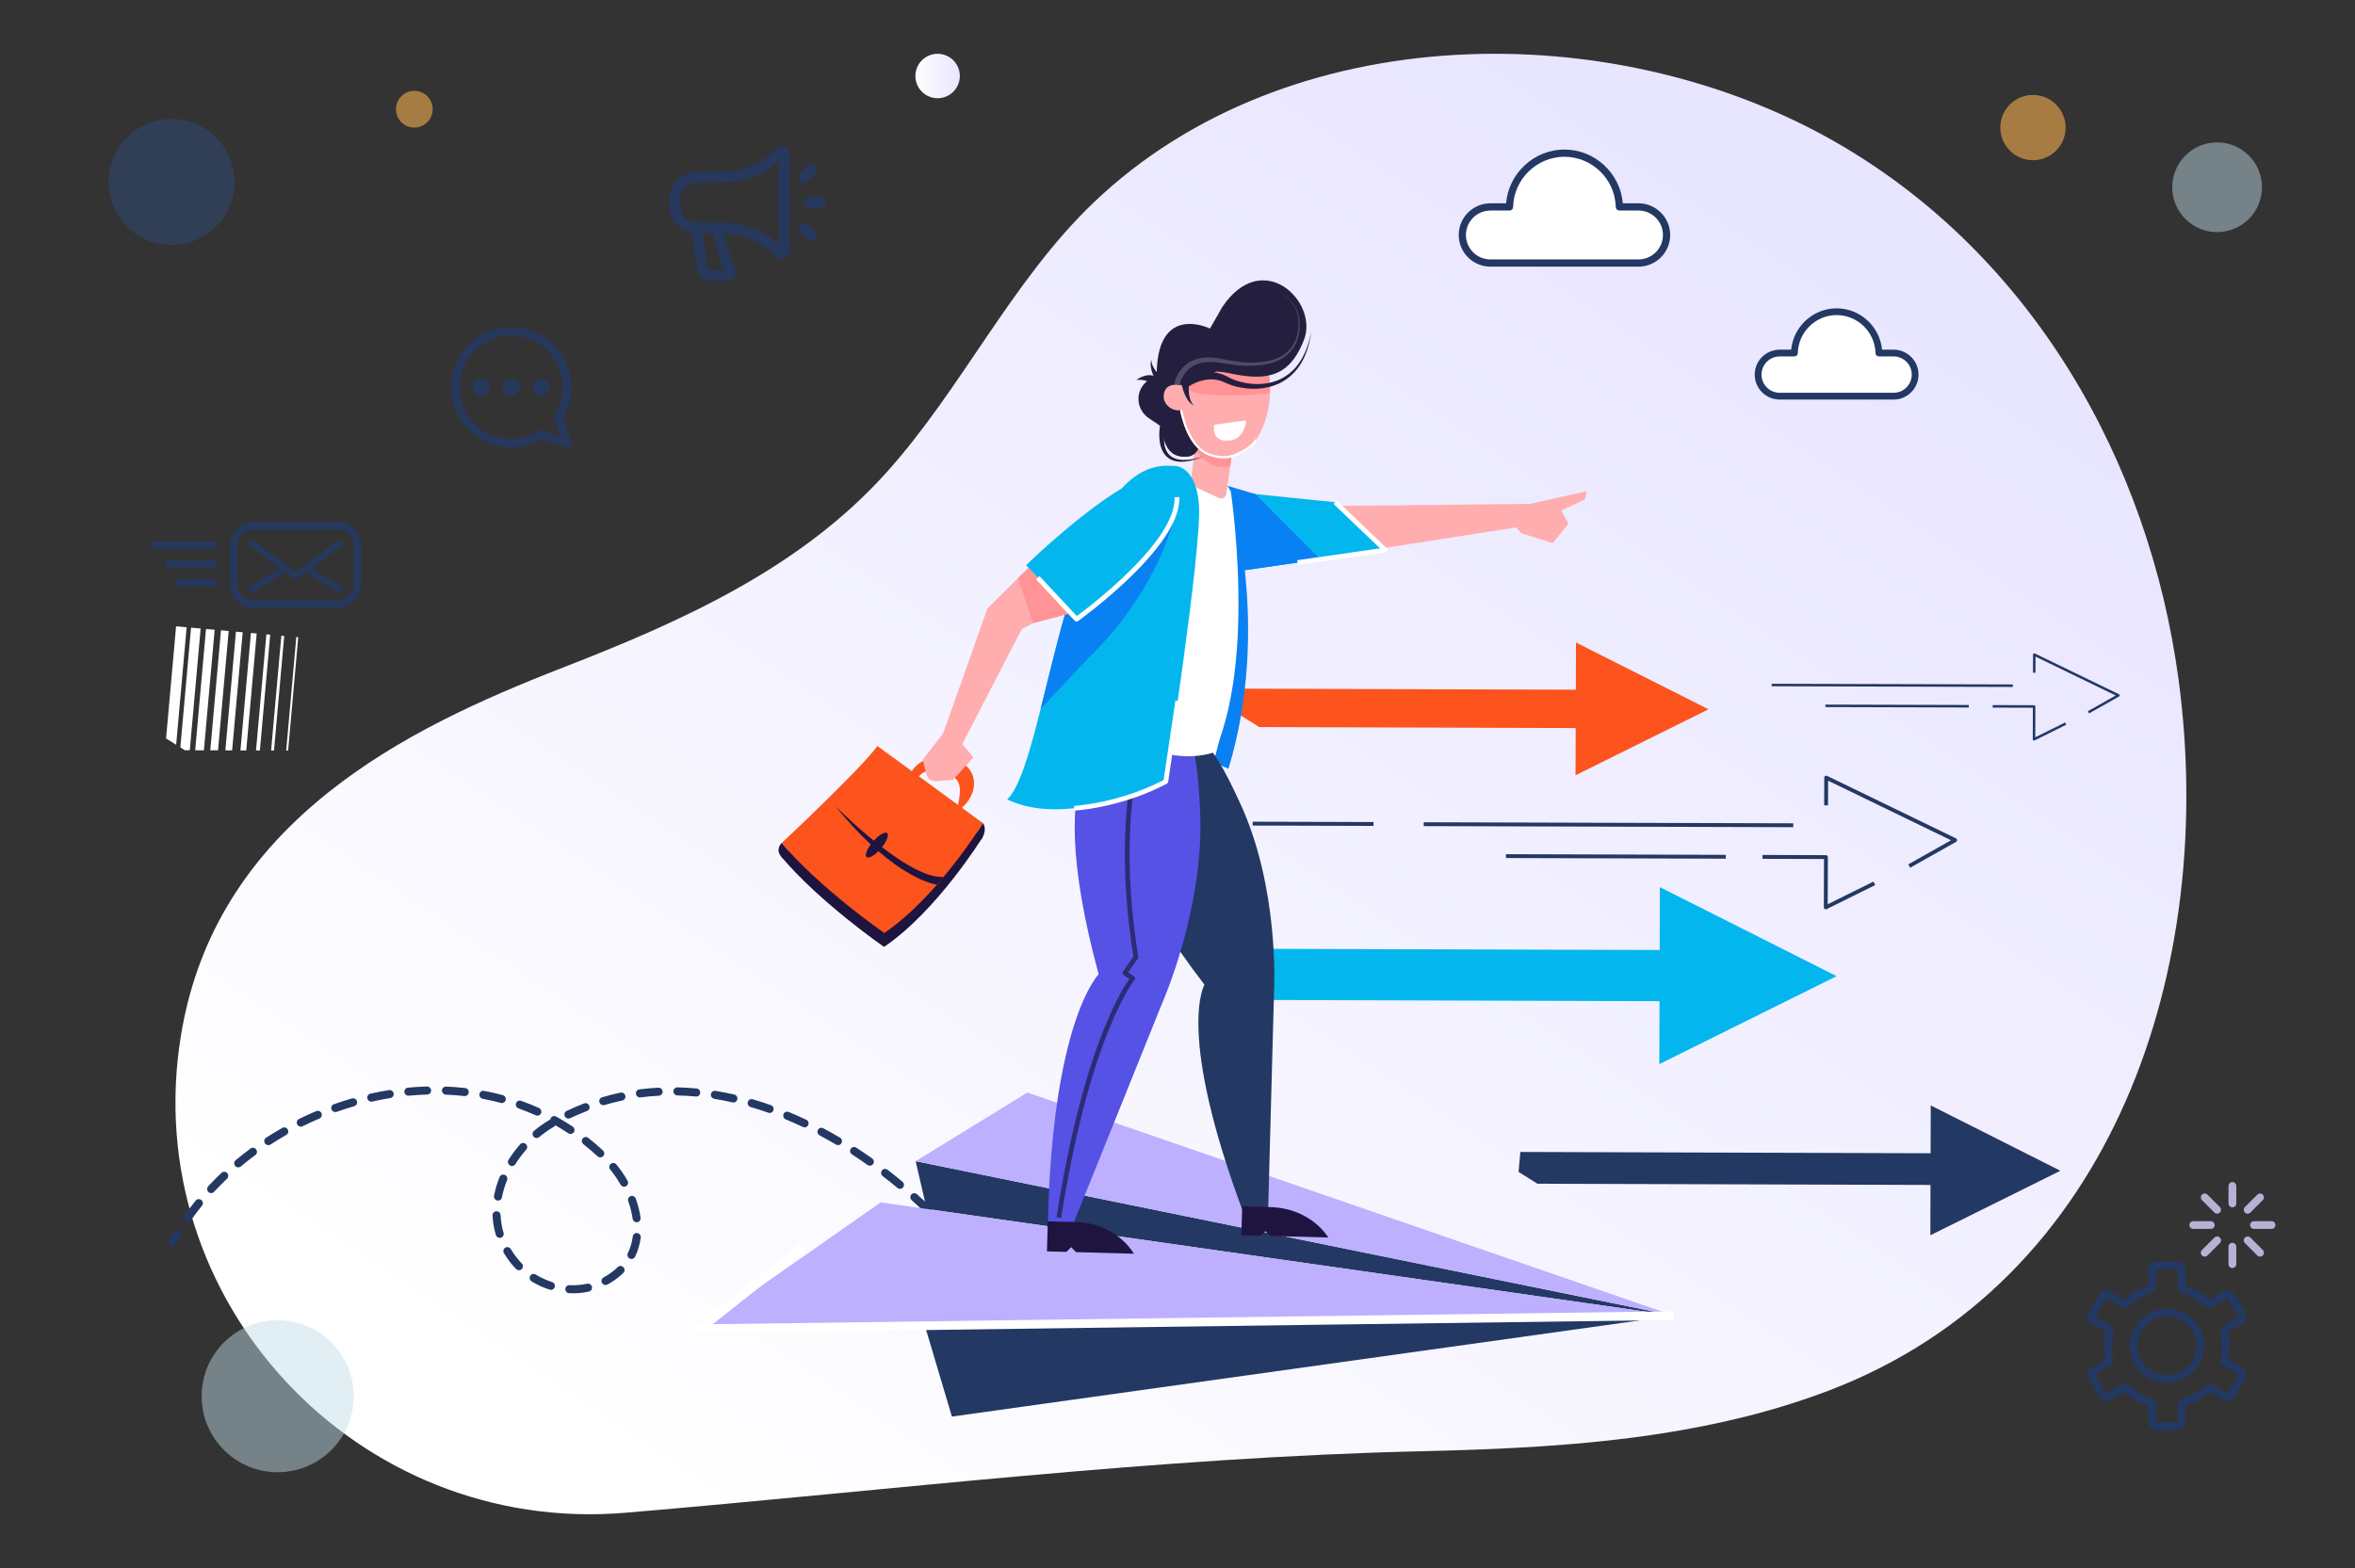
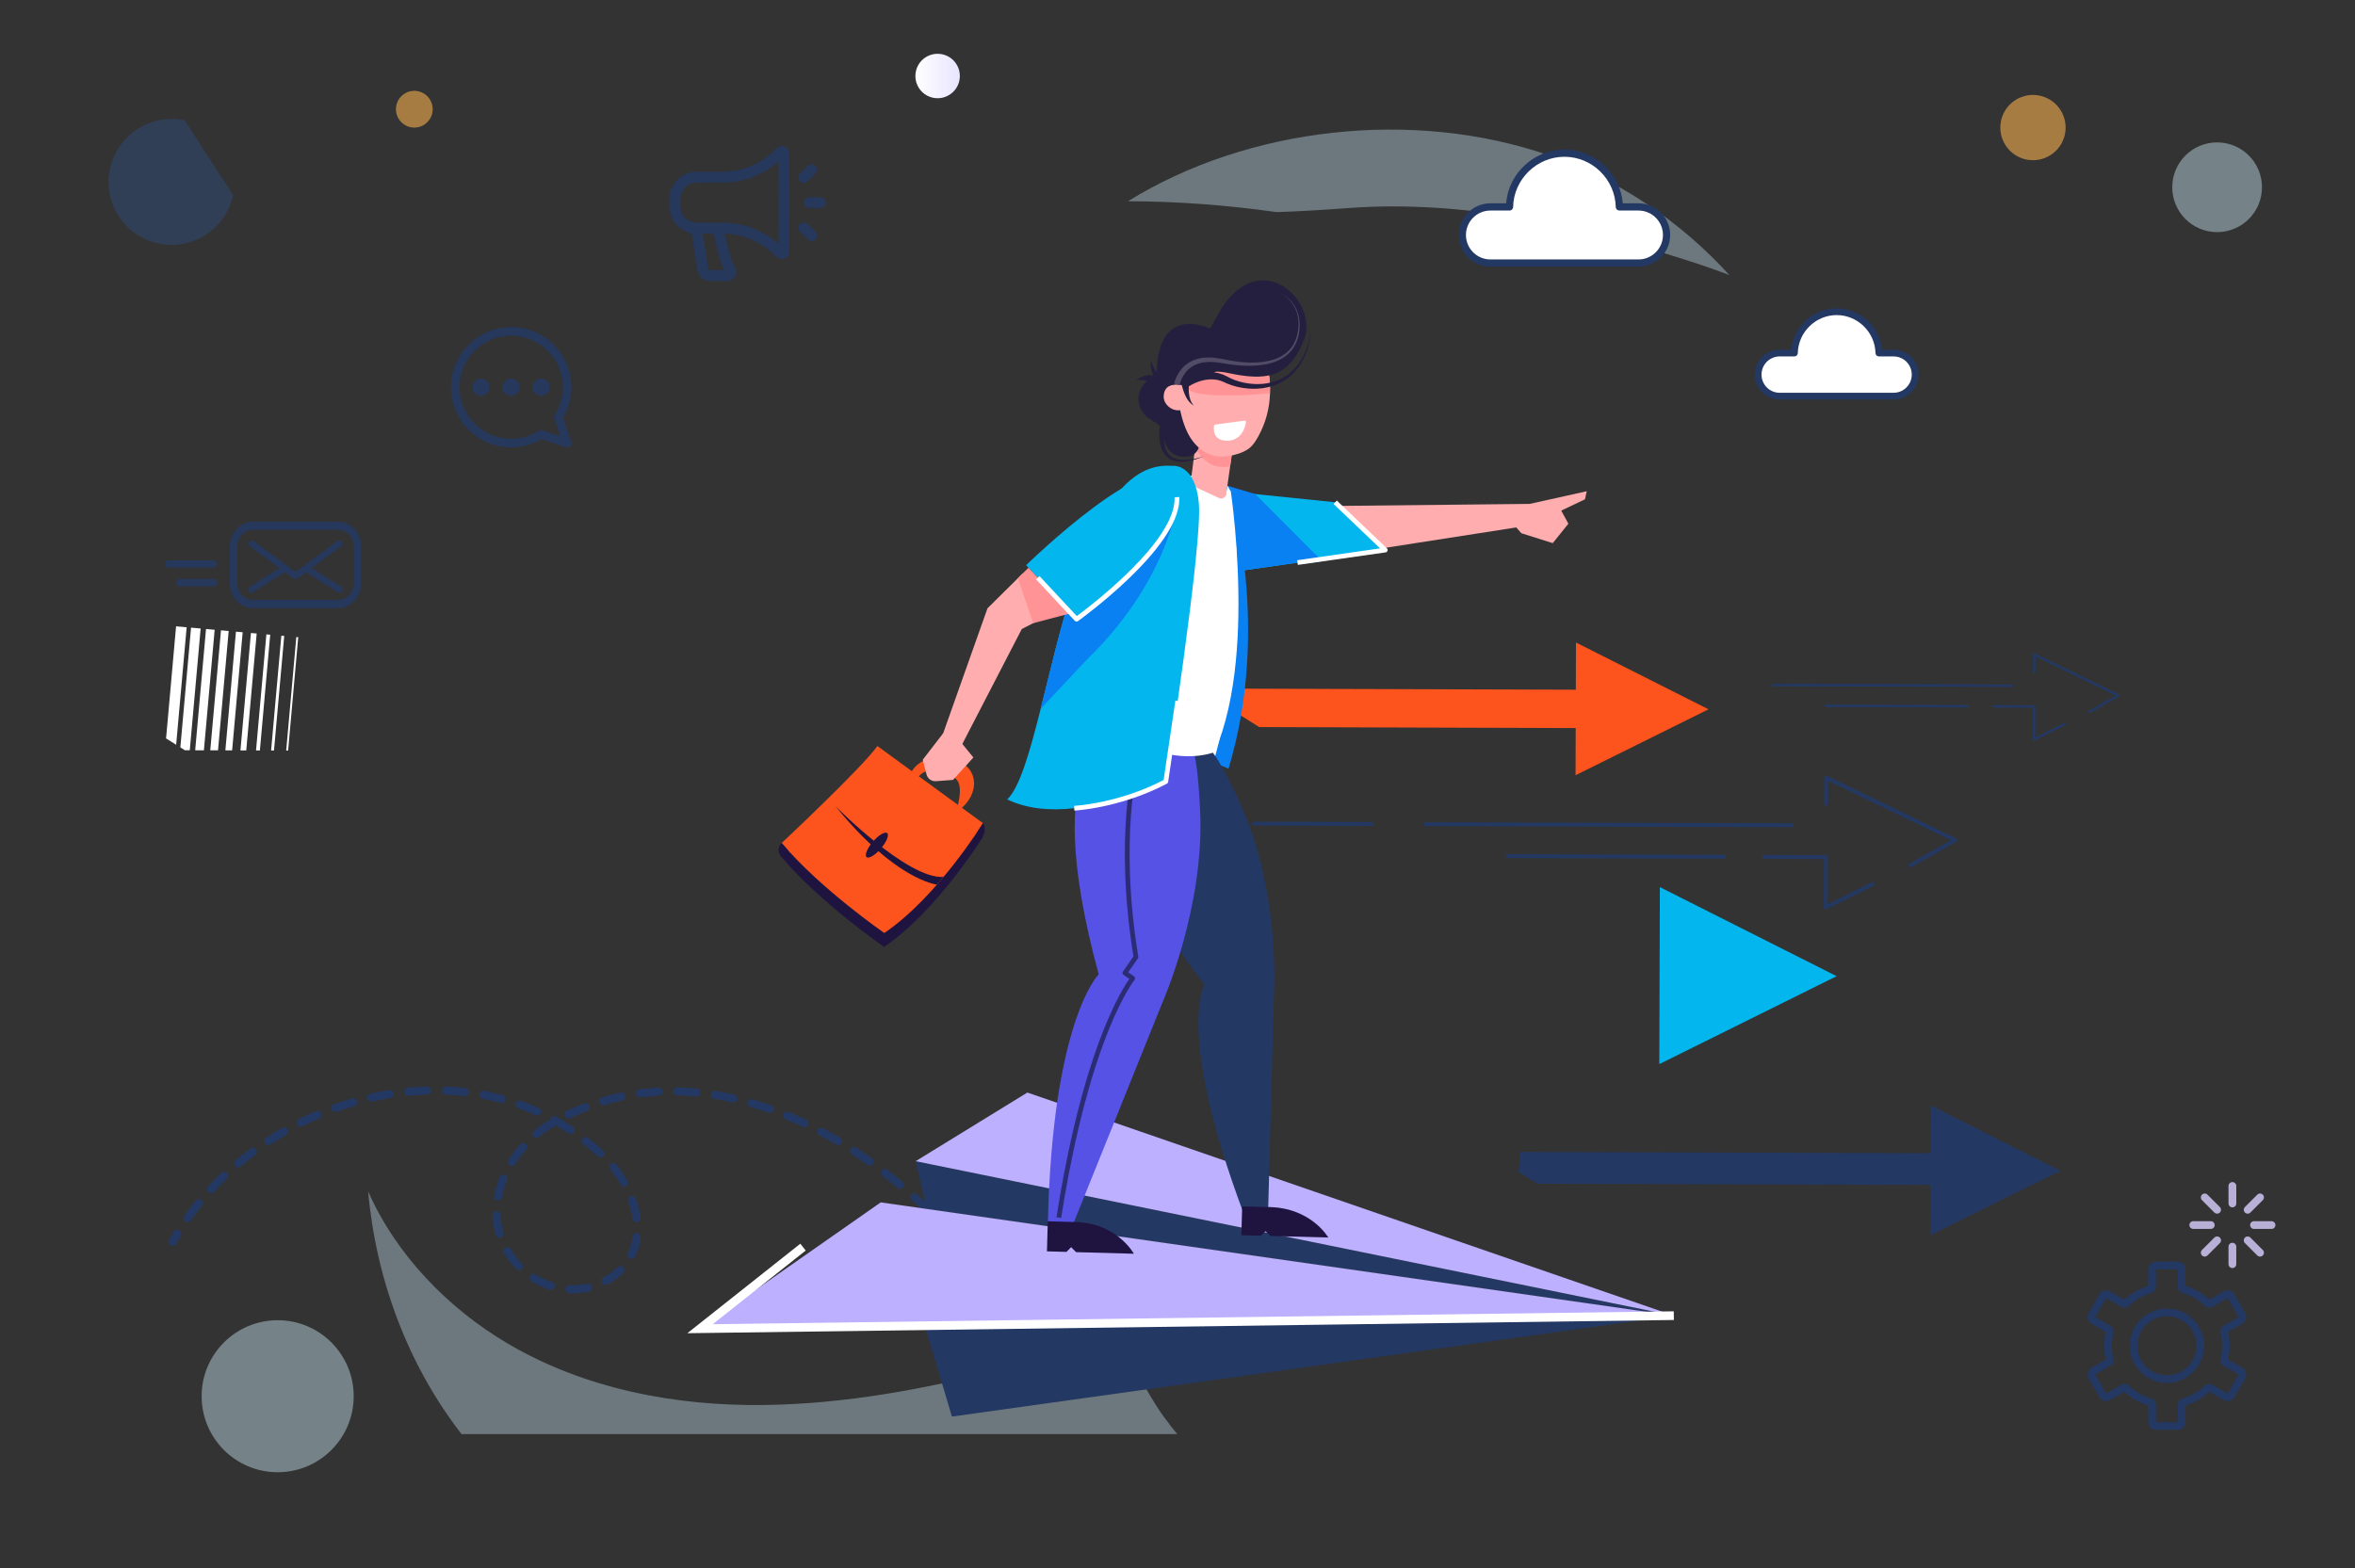
<svg xmlns="http://www.w3.org/2000/svg" id="Layer_1" x="0px" y="0px" viewBox="0 0 1536 1023" style="enable-background:new 0 0 1536 1023;" xml:space="preserve">
  <rect x="0" y="0" width="1536" height="1023" fill="#333333" stroke="none" />
  <style type="text/css">	.st0{fill:#FFFFFF;}	.st1{opacity:0.41;fill:#BFDDE8;}	.st2{fill:url(#SVGID_1_);}	.st3{fill:#233863;}	.st4{fill:#BDB0FF;}	.st5{fill:#03B7EE;}	.st6{fill:#FD531C;}	.st7{fill:#FFADAE;}	.st8{fill:#1F1440;}	.st9{fill:#0981F3;}	.st10{fill:#5652E5;}	.st11{fill:#FF9395;}	.st12{fill:#2C2C75;}	.st13{fill:#241F3F;}	.st14{fill:#514B66;}	.st15{fill:#2063E5;}	.st16{fill-rule:evenodd;clip-rule:evenodd;fill:none;stroke:#233863;stroke-width:5;stroke-linecap:round;stroke-miterlimit:10;}	.st17{fill-rule:evenodd;clip-rule:evenodd;fill:#B8B0D6;}	.st18{opacity:0.58;fill:#FBB250;}	.st19{fill:url(#SVGID_00000080197672900325661390000016448793506130996405_);}	.st20{opacity:0.47;fill:#BFDCE7;}	.st21{opacity:0.58;fill:#2F4770;}	.st22{opacity:0.85;}</style>
  <g>
    <polygon class="st0" points="114.9,485.89 108.31,481.75 109.48,468.76 114.84,408.61 121.74,409.23 116.42,468.78  " />
    <polygon class="st0" points="123.78,489.48 120.58,489.47 117.63,487.61 119.31,468.79 124.61,409.48 130.87,410.04 125.63,468.81    " />
    <polygon class="st0" points="132.99,489.51 127.31,489.49 129.15,468.82 134.37,410.36 140.01,410.86 134.84,468.84  " />
    <polygon class="st0" points="142.2,489.53 137.15,489.52 138.99,468.85 144.13,411.22 149.15,411.67 144.05,468.86  " />
    <polygon class="st0" points="151.4,489.56 146.99,489.55 148.83,468.88 153.89,412.1 158.28,412.48 153.25,468.89  " />
    <polygon class="st0" points="160.61,489.59 156.83,489.58 158.67,468.91 163.66,412.97 167.42,413.3 162.46,468.92  " />
    <polygon class="st0" points="169.5,489.62 166.98,489.61 168.82,468.94 173.74,413.86 176.24,414.09 171.35,468.95  " />
    <polygon class="st0" points="178.71,489.65 176.82,489.64 178.66,468.97 183.5,414.74 185.38,414.9 180.55,468.98  " />
    <polygon class="st0" points="187.92,489.68 186.66,489.67 188.5,469 193.26,415.61 194.52,415.72 189.76,469.01  " />
  </g>
  <g>
    <path class="st1" d="M759.02,924.24c-10.91-15.08-19.45-34.31-31.03-49.71c-24.79,5.04-49.28,12.4-74.04,18.74  c-50.68,12.98-102.88,22.64-155.18,23.36c-58.11,0.8-117.36-10.4-167.9-40.26c-38.54-22.77-72.43-57.55-90.76-99.09  C245.22,834.58,266,890.44,301,935.59h466.82C764.77,931.91,761.83,928.13,759.02,924.24z" />
    <path class="st1" d="M832.63,138.38c14.12-0.48,29.3-1.33,45.86-2.58c77.3-5.85,153.86,11.76,228.11,36.08  c7.16,2.35,14.29,4.87,21.36,7.57c-31.97-35.17-72.74-62.53-117.6-78.07c-88.79-30.77-196.46-18.53-274.67,29.91  C767.82,131.36,800.16,133.79,832.63,138.38z" />
    <linearGradient id="SVGID_1_" gradientUnits="userSpaceOnUse" x1="-3491.982" y1="1007.162" x2="-4179.626" y2="149.204" gradientTransform="matrix(-0.996 0.088 0.088 0.996 -3047.653 335.784)">
      <stop offset="0" style="stop-color:#FFFFFF" />
      <stop offset="1" style="stop-color:#E8E5FF" />
    </linearGradient>
-     <path class="st2" d="M1083.24,935.28c-51.11,7.93-103.43,10.29-155.21,11.49c-174.68,4.05-346.14,25.47-520.17,40.16  c-174.7,14.75-318.13-138.29-289.85-311.32c9.46-57.9,37.71-112.1,96.19-158.7c45.48-36.24,99.25-60.5,153.45-81.58  c76.83-29.88,154.2-64.46,210.39-126.93c49.5-55.03,81.88-125.33,135.5-176.48C839.94,11.36,1052.48,9.17,1198.28,93.31  c126.77,73.16,203.36,207,222.61,349.79c25.14,186.39-40.89,392.77-228.01,464.08C1157.45,920.69,1120.67,929.47,1083.24,935.28z" />
    <g>
      <g>
        <path class="st3" d="M110.62,811.85c-0.7-0.82-0.86-2.01-0.32-2.99c1-1.8,2.03-3.58,3.1-5.34c0.74-1.23,2.35-1.61,3.59-0.84    c1.24,0.76,1.64,2.38,0.9,3.61c-1.03,1.71-2.03,3.43-3,5.18c-0.7,1.26-2.29,1.69-3.56,0.97    C111.05,812.28,110.82,812.08,110.62,811.85z" />
      </g>
      <g>
        <path class="st3" d="M120.35,796.37c-0.77-0.9-0.87-2.23-0.17-3.23c2.35-3.34,4.87-6.66,7.47-9.87c0.91-1.12,2.55-1.27,3.68-0.34    c1.13,0.91,1.31,2.58,0.4,3.69c-2.53,3.12-4.97,6.34-7.26,9.59c-0.83,1.17-2.46,1.44-3.65,0.59    C120.64,796.68,120.48,796.53,120.35,796.37z M135.71,777.44c-0.86-1.01-0.86-2.51,0.05-3.49c2.77-2.98,5.69-5.94,8.69-8.78    c1.04-0.99,2.7-0.93,3.7,0.13c1.01,1.08,0.97,2.72-0.07,3.71c-2.92,2.77-5.77,5.65-8.46,8.55c-0.98,1.05-2.63,1.1-3.7,0.1    C135.85,777.58,135.78,777.51,135.71,777.44z M153.4,760.66c-0.96-1.14-0.82-2.8,0.28-3.72c3.13-2.62,6.4-5.19,9.71-7.63    c1.16-0.85,2.81-0.61,3.67,0.58c0.87,1.17,0.64,2.81-0.52,3.67c-3.23,2.38-6.41,4.88-9.46,7.44    C155.97,761.91,154.34,761.76,153.4,760.66z M173.01,746.19c-0.07-0.09-0.14-0.18-0.21-0.28c-0.8-1.22-0.47-2.84,0.73-3.63    c3.43-2.23,6.98-4.39,10.55-6.42c1.25-0.71,2.85-0.27,3.58,1c0.73,1.26,0.31,2.86-0.94,3.57c-3.48,1.98-6.94,4.09-10.29,6.27    C175.32,747.42,173.85,747.18,173.01,746.19z M194.2,734.11c-0.14-0.16-0.26-0.34-0.36-0.54c-0.66-1.3-0.14-2.87,1.15-3.51    c3.68-1.82,7.46-3.55,11.24-5.15c1.33-0.56,2.87,0.07,3.45,1.4c0.58,1.34-0.02,2.87-1.35,3.43c-3.68,1.56-7.37,3.25-10.96,5.03    C196.27,735.32,194.97,735.01,194.2,734.11z M216.69,724.59c-0.2-0.24-0.37-0.51-0.48-0.82c-0.5-1.37,0.19-2.87,1.55-3.35    c3.87-1.38,7.84-2.66,11.78-3.8c1.38-0.4,2.85,0.4,3.27,1.8c0.42,1.39-0.36,2.85-1.74,3.25c-3.85,1.12-7.71,2.36-11.49,3.71    C218.52,725.75,217.38,725.4,216.69,724.59z M240.18,717.78c-0.27-0.31-0.47-0.69-0.57-1.12c-0.34-1.41,0.53-2.82,1.94-3.13    c4.04-0.91,8.14-1.7,12.18-2.35c1.42-0.23,2.78,0.75,3.03,2.18c0.25,1.43-0.7,2.78-2.13,3.01c-3.94,0.63-7.94,1.4-11.87,2.29    C241.78,718.87,240.79,718.51,240.18,717.78z M334.27,825.37c-0.49-0.57-0.97-1.15-1.43-1.75c-1.53-1.95-2.92-3.98-4.15-6.05    c-0.75-1.25-0.35-2.86,0.89-3.59c1.24-0.73,2.85-0.3,3.59,0.95c1.12,1.87,2.39,3.72,3.78,5.49c1.05,1.34,2.16,2.61,3.34,3.82    c1.04,1.03,1.02,2.7-0.01,3.71c-1.03,1.01-2.68,0.98-3.7-0.07C335.77,827.07,335.01,826.23,334.27,825.37z M346.1,835.45    c-0.72-0.84-0.87-2.08-0.27-3.07c0.74-1.23,2.35-1.61,3.59-0.85c3.34,2.05,6.91,3.68,10.62,4.85c1.38,0.44,2.17,1.91,1.75,3.29    c-0.42,1.38-1.87,2.15-3.26,1.71c-4.12-1.3-8.09-3.12-11.79-5.39C346.49,835.84,346.28,835.66,346.1,835.45z M323.95,806.67    c-0.23-0.27-0.42-0.6-0.53-0.97c-1.24-4.12-1.97-8.42-2.15-12.78c-0.06-1.45,1.06-2.65,2.5-2.69c1.44-0.04,2.66,1.11,2.73,2.55    c0.17,3.91,0.81,7.77,1.93,11.47c0.42,1.39-0.36,2.85-1.74,3.25C325.67,807.8,324.61,807.44,323.95,806.67z M369.38,842.77    c-0.42-0.49-0.67-1.13-0.64-1.83c0.05-1.45,1.27-2.56,2.71-2.48c3.9,0.2,7.76-0.12,11.47-0.95c1.41-0.32,2.82,0.57,3.15,1.99    c0.34,1.41-0.53,2.82-1.94,3.13c-4.17,0.94-8.51,1.3-12.88,1.07C370.5,843.66,369.84,843.31,369.38,842.77z M322.83,782.33    c-0.51-0.59-0.75-1.4-0.6-2.22c0.78-4.08,2-8.19,3.64-12.21c0.55-1.33,2.07-1.96,3.41-1.39c1.34,0.56,1.98,2.11,1.44,3.44    c-1.51,3.71-2.64,7.48-3.35,11.22c-0.27,1.42-1.64,2.33-3.06,2.04C323.72,783.08,323.21,782.76,322.83,782.33z M264.36,713.91    c-0.34-0.39-0.56-0.89-0.62-1.44c-0.16-1.44,0.88-2.72,2.31-2.86c4.13-0.39,8.31-0.65,12.42-0.77c1.45-0.04,2.67,1.1,2.73,2.55    c0.06,1.45-1.06,2.66-2.5,2.7c-3.99,0.11-8.06,0.37-12.07,0.75C265.74,714.91,264.91,714.54,264.36,713.91z M392.94,837.44    c-0.12-0.14-0.22-0.28-0.31-0.45c-0.71-1.28-0.26-2.87,1-3.56c2.71-1.48,5.18-3.17,7.34-5.01c0.66-0.57,1.3-1.15,1.9-1.75    c1.02-1.01,2.68-0.98,3.7,0.06c1.02,1.03,1.02,2.7,0,3.71c-0.69,0.68-1.41,1.34-2.17,1.99c-2.43,2.08-5.19,3.97-8.21,5.62    C395.09,838.66,393.74,838.37,392.94,837.44z M288.89,713.22c-0.41-0.48-0.66-1.11-0.64-1.8c0.04-1.45,1.24-2.57,2.68-2.52    c4.16,0.17,8.35,0.48,12.44,0.94c1.44,0.16,2.49,1.46,2.35,2.9c-0.14,1.44-1.42,2.48-2.86,2.32c-3.97-0.44-8.03-0.75-12.07-0.91    C290.03,714.12,289.35,713.76,288.89,713.22z M331.93,759.77c-0.74-0.86-0.87-2.12-0.24-3.12c2.22-3.52,4.76-6.91,7.56-10.09    c0.95-1.08,2.6-1.17,3.69-0.2c1.09,0.96,1.2,2.63,0.26,3.71c-2.62,2.97-5,6.15-7.07,9.43c-0.77,1.22-2.38,1.56-3.61,0.78    C332.29,760.14,332.09,759.96,331.93,759.77z M313.31,715.96c-0.5-0.58-0.74-1.37-0.61-2.18c0.25-1.42,1.6-2.36,3.02-2.09    c4.1,0.77,8.2,1.7,12.2,2.78c1.4,0.38,2.25,1.82,1.9,3.22c-0.35,1.4-1.78,2.23-3.18,1.85c-3.86-1.04-7.83-1.94-11.8-2.69    C314.22,716.73,313.69,716.41,313.31,715.96z M409.87,820.43c-0.67-0.78-0.85-1.91-0.38-2.88c1.63-3.33,2.72-6.99,3.22-10.88    c0.19-1.43,1.5-2.43,2.93-2.22c1.43,0.21,2.44,1.54,2.26,2.97c-0.58,4.45-1.82,8.65-3.71,12.49c-0.63,1.29-2.2,1.81-3.5,1.16    C410.37,820.92,410.09,820.69,409.87,820.43z M347.98,741.52c-0.96-1.15-0.82-2.8,0.29-3.72c3.26-2.71,6.73-5.15,10.31-7.25    c0.11-0.07,0.23-0.13,0.35-0.17c0.04-0.3,0.13-0.6,0.29-0.89c0.68-1.27,2.27-1.73,3.54-1.02c3.65,2.01,7.27,4.21,10.75,6.52    c1.22,0.8,1.56,2.43,0.78,3.64c-0.78,1.2-2.41,1.53-3.62,0.72c-2.75-1.82-5.59-3.57-8.46-5.21c-0.22,0.38-0.53,0.72-0.94,0.95    c-3.33,1.96-6.57,4.24-9.62,6.77C350.55,742.77,348.92,742.61,347.98,741.52z M337.07,722.35c-0.59-0.69-0.82-1.66-0.51-2.57    c0.46-1.36,1.95-2.08,3.32-1.59c3.93,1.4,7.84,2.97,11.63,4.66c1.32,0.59,1.94,2.15,1.36,3.47c-0.57,1.32-2.11,1.91-3.44,1.31    c-3.66-1.64-7.44-3.16-11.24-4.5C337.74,722.97,337.36,722.7,337.07,722.35z M413.22,796.47c-0.32-0.38-0.54-0.85-0.62-1.37    c-0.51-3.74-1.47-7.59-2.84-11.42c-0.49-1.37,0.21-2.86,1.57-3.33c1.36-0.47,2.86,0.26,3.35,1.63c1.5,4.19,2.54,8.39,3.11,12.5    c0.2,1.44-0.81,2.75-2.24,2.92C414.64,797.5,413.78,797.13,413.22,796.47z M380.12,746.1c-0.8-0.94-0.87-2.33-0.1-3.32    c0.88-1.13,2.53-1.32,3.67-0.42c3.27,2.58,6.49,5.33,9.56,8.18c1.06,0.99,1.15,2.65,0.18,3.71c-0.97,1.06-2.63,1.11-3.7,0.12    c-2.97-2.75-6.07-5.41-9.24-7.9C380.36,746.35,380.23,746.23,380.12,746.1z M405.06,773.3c-0.11-0.13-0.21-0.27-0.29-0.42    c-1.97-3.45-4.24-6.76-6.75-9.85c-0.92-1.13-0.76-2.78,0.35-3.69c1.12-0.91,2.74-0.78,3.69,0.41c2.69,3.31,5.13,6.87,7.24,10.57    c0.72,1.27,0.29,2.86-0.96,3.57C407.24,774.52,405.86,774.24,405.06,773.3z M368.74,728.84c-0.15-0.17-0.27-0.36-0.37-0.57    c-0.64-1.31-0.1-2.87,1.2-3.49c3.73-1.78,7.56-3.43,11.39-4.9c1.34-0.51,2.86,0.17,3.4,1.52c0.54,1.35-0.12,2.87-1.46,3.39    c-3.7,1.42-7.4,3.02-11.02,4.74C370.78,730.04,369.5,729.73,368.74,728.84z M391.49,720.09c-0.23-0.27-0.41-0.59-0.52-0.95    c-0.43-1.39,0.34-2.85,1.72-3.26c3.96-1.17,8.01-2.2,12.04-3.05c1.41-0.3,2.81,0.61,3.13,2.03c0.32,1.42-0.56,2.81-1.97,3.11    c-3.9,0.82-7.81,1.82-11.64,2.95C393.22,721.22,392.15,720.86,391.49,720.09z M415.38,715.03c-0.32-0.37-0.54-0.83-0.61-1.35    c-0.21-1.44,0.78-2.75,2.21-2.94c4.09-0.53,8.26-0.91,12.41-1.13c1.44-0.07,2.69,1.04,2.79,2.48c0.1,1.45-0.99,2.68-2.43,2.76    c-4.02,0.21-8.06,0.58-12.01,1.1C416.82,716.06,415.95,715.69,415.38,715.03z M439.86,713.73c-0.4-0.47-0.65-1.08-0.64-1.75    c0.01-1.45,1.19-2.6,2.63-2.57c4.11,0.09,8.29,0.33,12.44,0.72c1.44,0.13,2.52,1.41,2.41,2.86c-0.11,1.44-1.37,2.5-2.81,2.37    c-4.02-0.37-8.08-0.61-12.07-0.69C441.04,714.64,440.34,714.28,439.86,713.73z M464.3,715.98c-0.48-0.56-0.73-1.32-0.62-2.11    c0.21-1.43,1.54-2.4,2.97-2.17c4.05,0.65,8.16,1.45,12.23,2.38c1.41,0.32,2.32,1.73,2.02,3.14c-0.3,1.41-1.69,2.3-3.1,1.98    c-3.96-0.9-7.97-1.68-11.9-2.31C465.25,716.78,464.69,716.45,464.3,715.98z M488.27,721.41c-0.56-0.65-0.79-1.55-0.55-2.43    c0.38-1.39,1.82-2.19,3.22-1.79c3.93,1.14,7.93,2.43,11.86,3.81c1.37,0.48,2.11,1.98,1.65,3.35c-0.46,1.37-1.95,2.08-3.32,1.6    c-3.84-1.36-7.74-2.61-11.58-3.72C489.03,722.09,488.6,721.79,488.27,721.41z M511.5,729.58c-0.62-0.73-0.83-1.76-0.46-2.7    c0.53-1.34,2.05-1.97,3.4-1.42c3.78,1.56,7.62,3.26,11.4,5.04c1.32,0.62,1.9,2.19,1.3,3.49c-0.6,1.31-2.15,1.87-3.47,1.25    c-3.7-1.75-7.45-3.41-11.16-4.94C512.11,730.15,511.76,729.89,511.5,729.58z M533.81,740.1c-0.68-0.8-0.86-1.95-0.35-2.93    c0.66-1.28,2.24-1.76,3.52-1.08c3.63,1.93,7.29,3.98,10.88,6.09c1.25,0.74,1.69,2.35,0.97,3.6c-0.72,1.25-2.32,1.66-3.57,0.92    c-3.52-2.08-7.12-4.09-10.68-5.98C534.28,740.56,534.02,740.35,533.81,740.1z M555.1,752.63c-0.74-0.86-0.87-2.13-0.24-3.13    c0.77-1.21,2.39-1.56,3.61-0.76c3.46,2.24,6.93,4.59,10.33,7c1.19,0.84,1.49,2.48,0.67,3.66c-0.82,1.18-2.45,1.45-3.64,0.61    c-3.34-2.36-6.76-4.68-10.15-6.88C555.46,753,555.27,752.83,555.1,752.63z M662.69,870.07c-0.13-0.16-0.25-0.33-0.35-0.52    c-1.86-3.61-3.82-7.24-5.84-10.78c-0.72-1.27-0.29-2.86,0.96-3.57c1.25-0.7,2.85-0.26,3.58,1.02c2.06,3.61,4.06,7.3,5.95,10.99    c0.67,1.3,0.17,2.87-1.12,3.52C664.78,871.28,663.47,870.98,662.69,870.07z M575.31,766.92c-0.79-0.93-0.87-2.3-0.11-3.3    c0.87-1.15,2.51-1.35,3.67-0.46c3.27,2.51,6.56,5.14,9.76,7.8c1.12,0.93,1.29,2.59,0.38,3.7c-0.91,1.11-2.56,1.25-3.68,0.32    c-3.15-2.62-6.38-5.2-9.6-7.67C575.57,767.19,575.43,767.06,575.31,766.92z M650.43,848.58c-0.08-0.1-0.16-0.2-0.23-0.32    c-2.16-3.43-4.44-6.87-6.76-10.23c-0.83-1.2-0.54-2.83,0.64-3.64c1.18-0.81,2.82-0.5,3.65,0.7c2.37,3.42,4.69,6.93,6.89,10.43    c0.78,1.23,0.42,2.85-0.8,3.61C652.7,849.81,651.26,849.55,650.43,848.58z M594.38,782.76c-0.85-0.99-0.86-2.47,0.01-3.45    c0.95-1.07,2.61-1.15,3.7-0.18c3.09,2.77,6.16,5.63,9.14,8.51c1.05,1.01,1.09,2.68,0.1,3.71c-1,1.04-2.65,1.05-3.7,0.04    c-2.93-2.83-5.95-5.65-8.99-8.38C594.54,782.94,594.46,782.85,594.38,782.76z M636.34,828.21c-0.04-0.04-0.07-0.08-0.1-0.13    c-1.36-1.79-2.74-3.58-4.14-5.35c-1.14-1.43-2.29-2.86-3.47-4.29c-0.93-1.13-0.78-2.78,0.33-3.69c1.11-0.91,2.75-0.76,3.69,0.39    c1.19,1.45,2.37,2.9,3.53,4.36c1.43,1.8,2.84,3.62,4.22,5.44c0.88,1.16,0.66,2.81-0.48,3.67    C638.8,829.46,637.24,829.27,636.34,828.21z M612.19,799.99c-0.9-1.05-0.85-2.63,0.15-3.59c1.03-1,2.69-0.95,3.7,0.1    c2.88,3,5.73,6.08,8.48,9.17c1.01,1.04,0.89,2.75-0.19,3.7c-1.07,0.96-2.73,0.85-3.7-0.24c-2.7-3.04-5.51-6.07-8.34-9.02    C612.26,800.06,612.22,800.02,612.19,799.99z" />
      </g>
    </g>
    <polygon class="st3" points="603.22,864.89 620.86,924.19 1091.71,858.34  " />
    <polygon class="st3" points="597.22,757.57 604.42,788.73 1091.71,858.34  " />
    <polygon class="st4" points="597.22,757.57 670.08,712.78 1091.71,858.34  " />
    <polygon class="st4" points="574.43,784.45 456.58,866.86 1091.71,858.34  " />
    <g>
      <rect x="855.16" y="498.05" transform="matrix(2.899915e-03 -1 1 2.899915e-03 316.486 1392.313)" class="st3" width="2.52" height="78.82" />
      <rect x="1047.85" y="417.54" transform="matrix(2.874988e-03 -1 1 2.874988e-03 508.034 1585.614)" class="st3" width="2.52" height="241.04" />
      <path class="st3" d="M1245.87,566.11l-1.24-2.19l27.88-15.73l-80.16-38.88l-0.05,16.11l-2.52-0.01l0.06-18.11   c0-0.43,0.23-0.84,0.59-1.06c0.37-0.23,0.83-0.25,1.22-0.06l84.13,40.8c0.42,0.21,0.69,0.63,0.71,1.09   c0.01,0.47-0.23,0.91-0.64,1.14L1245.87,566.11z" />
      <path class="st3" d="M1190.16,593.07c-0.37-0.23-0.59-0.64-0.59-1.07l0.1-31.57l-40.15-0.13l0.01-2.52l41.4,0.13   c0.33,0,0.65,0.13,0.89,0.37c0.24,0.24,0.37,0.56,0.37,0.89l-0.1,30.79l29.85-14.81l1.12,2.26l-31.67,15.71   C1191,593.33,1190.53,593.31,1190.16,593.07C1190.16,593.08,1190.16,593.08,1190.16,593.07z" />
      <rect x="1052.67" y="487.07" transform="matrix(2.924914e-03 -1 1 2.924914e-03 492.097 1611.042)" class="st3" width="2.52" height="143.36" />
    </g>
    <g>
      <rect x="1233.35" y="368.49" transform="matrix(2.869100e-03 -1 1 2.869100e-03 783.504 1680.012)" class="st3" width="1.64" height="157.28" />
      <path class="st3" d="M1362.56,465.43l-0.81-1.43l18.19-10.26l-52.31-25.37l-0.03,10.51l-1.64,0l0.04-11.82   c0-0.28,0.15-0.54,0.39-0.69c0.24-0.15,0.54-0.17,0.79-0.04l54.89,26.62c0.28,0.14,0.45,0.41,0.46,0.71   c0.01,0.31-0.15,0.59-0.42,0.74L1362.56,465.43z" />
      <path class="st3" d="M1326.21,483.03c-0.24-0.15-0.39-0.41-0.38-0.7l0.06-20.6l-26.2-0.08l0-1.64l27.02,0.08   c0.22,0,0.43,0.09,0.58,0.24c0.15,0.15,0.24,0.36,0.24,0.58l-0.06,20.09l19.48-9.66l0.73,1.47l-20.67,10.25   C1326.76,483.19,1326.46,483.18,1326.21,483.03C1326.21,483.03,1326.21,483.03,1326.21,483.03z" />
      <rect x="1236.5" y="413.86" transform="matrix(2.911753e-03 -1 1 2.911753e-03 773.086 1696.602)" class="st3" width="1.64" height="93.55" />
    </g>
-     <polygon class="st5" points="1114.23,653.28 895.13,652.59 893.87,652.59 885.93,652.56 884.03,652.56 876.72,652.54   874.19,652.53 867.83,652.51 867.3,652.51 867.13,652.5 864.65,652.5 864.04,652.5 859.13,652.48 858.62,652.48 854.61,652.47   854.2,652.47 849.73,652.45 849.41,652.45 844.58,652.43 844.36,652.43 840.34,652.42 840.21,652.42 834.53,652.4 834.52,652.4   831,652.39 830.95,652.39 824.68,652.37 824.51,652.37 821.79,652.36 821.55,652.36 814.84,652.34 814.46,652.34 812.59,652.34   812.16,652.33 807.01,652.32 786.13,639.19 787.94,618.89 788.31,618.9 796.58,618.93 797.15,618.93 797.59,618.93 798.14,618.93   805.97,618.95 806.35,618.95 807.63,618.95 807.98,618.96 815.36,618.98 815.57,618.98 817.66,618.99 817.82,618.99 824.76,619.01   824.77,619.01 827.66,619.02 827.7,619.02 833.98,619.04 834.15,619.03 837.49,619.05 837.74,619.05 843.18,619.07 843.54,619.07   847.33,619.08 847.78,619.08 852.39,619.1 852.94,619.1 857.18,619.11 857.83,619.11 861.59,619.13 862.32,619.13 862.33,619.13   867.01,619.14 867.85,619.14 870.8,619.16 871.72,619.16 877.16,619.18 878.21,619.18 879.69,619.18 880.8,619.18 887,619.21   888.25,619.21 888.9,619.21 890.19,619.22 896.85,619.24 898.11,619.24 898.29,619.24 899.58,619.25 1114.34,619.92  " />
    <polygon class="st5" points="1197.9,636.86 1082.25,694.24 1082.61,578.76 1197.9,636.86  " />
    <g>
      <polygon class="st3" points="1293.68,773.18 1070.06,772.47 1068.8,772.47 1060.85,772.45 1058.96,772.44 1051.65,772.41    1049.12,772.41 1042.76,772.39 1038.97,772.38 1033.55,772.36 1029.13,772.35 1024.35,772.33 1019.29,772.32 1015.14,772.3    1009.45,772.28 1005.93,772.27 1002.73,772.26 990.45,764.55 991.62,751.55 998.57,751.57 1001.45,751.58 1007.77,751.6    1011.29,751.61 1016.98,751.63 1021.13,751.64 1026.19,751.66 1030.97,751.67 1035.4,751.69 1040.81,751.7 1044.61,751.72    1050.96,751.74 1053.49,751.74 1060.81,751.77 1062.7,751.77 1070.65,751.8 1071.91,751.8 1293.75,752.5   " />
      <polygon class="st3" points="1343.86,763.81 1259.03,805.89 1259.29,721.19 1343.86,763.81   " />
    </g>
    <g>
      <g>
        <polygon class="st6" points="1051.6,475.06 887.34,474.55 886.39,474.54 880.44,474.52 879.01,474.52 873.53,474.5 871.64,474.5     866.87,474.48 866.47,474.48 866.34,474.48 864.49,474.47 864.03,474.47 860.35,474.46 859.96,474.46 856.96,474.45     856.65,474.45 853.3,474.44 853.06,474.44 849.43,474.42 849.27,474.42 846.26,474.42 846.16,474.42 841.9,474.4 841.89,474.4     839.26,474.39 839.22,474.4 834.52,474.38 834.39,474.38 832.35,474.37 832.17,474.37 827.14,474.36 826.85,474.36     825.45,474.35 825.13,474.35 821.27,474.34 805.62,464.5 806.97,449.28 807.25,449.28 813.45,449.3 813.88,449.31 814.21,449.31     814.62,449.3 820.49,449.33 820.78,449.32 821.74,449.32 822,449.33 827.53,449.34 827.68,449.34 829.26,449.35 829.37,449.35     834.58,449.37 834.59,449.37 836.75,449.38 836.78,449.37 841.49,449.39 841.62,449.39 844.12,449.4 844.31,449.39     848.39,449.41 848.66,449.41 851.5,449.42 851.83,449.42 855.29,449.43 855.7,449.43 858.88,449.44 859.37,449.45 862.19,449.46     862.74,449.45 862.74,449.46 866.26,449.47 866.89,449.47 869.1,449.48 869.79,449.48 873.87,449.49 874.65,449.49 875.76,449.5     876.59,449.5 881.24,449.51 882.18,449.52 882.67,449.52 883.64,449.52 888.62,449.54 889.57,449.54 889.71,449.54     890.67,449.54 1051.68,450.05    " />
        <polygon class="st6" points="1114.34,462.75 1027.62,505.77 1027.9,419.19 1114.34,462.75    " />
      </g>
    </g>
    <polygon class="st7" points="867.3,330.12 997.68,328.75 1034.91,320.49 1033.76,325.76 1018.28,333.12 1022.94,341.66   1012.75,354.34 992.28,347.88 988.94,344.1 893.16,359.02  " />
    <g>
      <g>
        <g>
          <path class="st6" d="M625.11,528.66c1.68-1.03,3.08-2.31,4.39-3.73c1.3-1.42,2.44-3.02,3.4-4.79c0.96-1.77,1.71-3.75,2.12-5.94     c0.41-2.19,0.42-4.64-0.22-7.1c-0.63-2.46-2-4.82-3.76-6.59c-0.87-0.92-1.84-1.62-2.82-2.29c-0.49-0.3-1-0.57-1.51-0.85     c-0.5-0.28-1.01-0.46-1.52-0.69c-1.02-0.45-2.03-0.7-3.04-1.01c-1-0.25-2-0.46-2.98-0.65c-1.94-0.3-3.91-0.57-5.94-0.64     c-4.01-0.15-8.4,0.45-12.17,2.64c-1.85,1.09-3.51,2.48-4.84,4.07c-1.32,1.59-2.36,3.33-3.17,5.1c-1.59,3.58-2.29,7.27-2.6,10.9     c-0.28,3.64-0.15,7.23,0.4,10.78l1.03-0.07c0.11-1.72,0.34-3.45,0.64-5.15c0.29-1.7,0.65-3.38,1.12-5.01     c0.93-3.25,2.15-6.4,3.94-8.99c0.87-1.3,1.87-2.45,2.96-3.4c1.1-0.94,2.32-1.63,3.59-2.11c2.52-1.03,5.4-1.07,8.32-0.57     c0.72,0.1,1.47,0.35,2.2,0.51c0.73,0.19,1.47,0.5,2.19,0.74c0.7,0.29,1.38,0.6,2.04,0.91c0.61,0.36,1.27,0.66,1.78,1.06     c1.15,0.69,2.01,1.49,2.7,2.2c0.69,0.73,1.22,1.42,1.66,2.3c0.91,1.71,1.24,4.49,0.96,7.61c-0.25,3.13-0.96,6.53-1.71,10.15     L625.11,528.66z" />
        </g>
      </g>
    </g>
    <path class="st8" d="M509.67,559.05c0,0,51.8-48.47,62.45-63.27l68.84,50.33c0,0-29.72,48.19-64.36,71.66  C576.6,617.77,534.82,588.91,509.67,559.05z" />
    <path class="st6" d="M509.83,549.98c0,0,51.8-48.47,62.45-63.27l68.84,50.33c0,0-29.72,48.19-64.36,71.66  C576.76,608.7,534.98,579.84,509.83,549.98z" />
    <path class="st8" d="M544.92,525.97c0,0,47.01,47.79,70.49,46.14l-4.29,5.01C611.12,577.13,584.15,574.4,544.92,525.97z" />
    <path class="st8" d="M574.52,553.58c-3.71,4.32-7.87,6.82-9.3,5.59c-1.43-1.23,0.42-5.72,4.12-10.04s7.87-6.82,9.3-5.59  C580.08,544.77,578.23,549.26,574.52,553.58z" />
    <polygon class="st5" points="870.86,327.67 903.5,358.85 810.25,372.25 800.59,320.49  " />
    <path class="st0" d="M802.42,321.25l-15.86-1.68l-19.64,167.48l19.02,15.61l14.66-10.19C800.59,492.47,820.57,387.94,802.42,321.25  z" />
    <path class="st9" d="M802.42,321.25c0,0,26.91,87.3-1.15,180.24l-9.92-4.07C791.36,497.42,817.16,417.36,802.42,321.25z" />
    <path class="st3" d="M739.76,498.7c0,0-46.3,23.43,45.84,143.75c0,0-18.91,30.63,25.76,149.78l15.8-3.9l3.86-143.29  c0,0,3.48-65.78-22.26-121.21c-2.99-6.44-16.56-36.49-23.71-38.15L739.76,498.7z" />
    <path class="st10" d="M727.77,479.14c0,0-52,6.18-11.19,156.51c0,0-30.06,29.58-33.12,161.71l16.21,1.88l58.32-144.73  c0,0,27.94-62.83,24.73-126.08c-0.37-7.35-1.76-41.5-7.8-45.69L727.77,479.14z" />
    <path class="st8" d="M810.19,787.06l-0.54,18.79l12.71,0.34l3.06-2.97l3.23,3.14l37.69,1c0,0-11.44-20.14-40.31-19.88  L810.19,787.06z" />
    <path class="st8" d="M683.4,796.77l-0.54,19.62l12.71,0.35l3.06-3.1l3.23,3.27l37.69,1.04c0,0-11.44-21.02-40.31-20.75  L683.4,796.77z" />
    <path class="st7" d="M615.18,478.37l-13.35,17.29l2.47,9.57c0.72,2.78,3.32,4.64,6.18,4.42l11.13-0.85l13.26-14.62l-8.47-10.37  L615.18,478.37z" />
    <path class="st7" d="M804.04,292.26l-4.28,30.05c-0.27,2.25-2.39,6.28-4.44,5.32l-15.24-9.69c-2.19-1.02-3.47-3.34-3.16-5.74  l2.88-22.54L804.04,292.26z" />
    <path class="st11" d="M802.34,304.23c-13.02,2.34-18.73-5.8-22.88-11.84c-0.75-5.65-1.22-5.17,0.47-4.61  c2.83,0.93,10.44,8.93,24.11,4.48C802.84,297.73,804.09,292.84,802.34,304.23z" />
    <polygon class="st9" points="818.74,322.34 861.14,364.87 810.25,372.25 799.08,326.67 799.94,321.08 800.53,316.94  " />
    <path class="st12" d="M692.11,794.61l-3.05-0.48c5.37-34.36,15.14-83.67,31.24-123.46c7.73-19.1,13.95-28.72,16.3-32.02l-3.79-2.63  c-0.7-0.49-0.88-1.45-0.39-2.15l6.85-9.89c-12.75-78.54,0.2-126.47,0.33-126.95l2.98,0.83c-0.13,0.47-12.95,48.06-0.16,126.24  c0.07,0.4-0.03,0.8-0.25,1.13l-6.33,9.13l3.84,2.66c0.35,0.25,0.59,0.63,0.65,1.06c0.06,0.43-0.06,0.86-0.34,1.2  c-0.07,0.09-7.41,9.21-16.94,32.82C707.13,711.58,697.44,760.52,692.11,794.61z" />
    <polygon class="st7" points="666.95,374.19 644.06,396.88 611.78,487.95 626.92,486.8 666.42,410.41 707.12,389.34  " />
    <path class="st0" d="M807.69,402c-0.17,9.65-0.67,19.6-1.66,29.53c-2.07,20.89-6.24,41.65-13.83,59.12c0,0-18.41,7.7-43.69-2.76  c-25.28-10.46-5.36-178.67,28.63-177.48c-0.07,0.55-0.08,1.09-0.04,1.62c0.22,2.85,1.95,5.42,4.61,6.66l13.33,6.22  c2.06,0.96,4.44-0.37,4.71-2.62l0.76-5.36c0.75,0.65,1.52,2.82,2.24,3.58C802.77,320.52,808.47,358.5,807.69,402z" />
    <path class="st8" d="M509.83,549.98c0,0-4.51,4.1-0.16,9.07c4.35,4.97,4.43-4.18,4.43-4.18L509.83,549.98z" />
    <path class="st8" d="M641.12,537.04c0,0,2.76,3.26-0.16,9.07c-2.92,5.81-3.89-2.85-3.89-2.85L641.12,537.04z" />
    <g>
      <path class="st13" d="M760.44,277.44c-0.93,3.42-1.43,7.25-1.15,10.84c0.28,3.59,1.51,7.19,4.35,9.34   c2.82,2.18,6.77,2.66,10.52,2.41c3.79-0.29,7.56-1.23,11.23-2.4c-3.57,1.46-7.25,2.72-11.12,3.34c-3.82,0.55-8.1,0.5-11.71-1.8   c-1.77-1.13-3.2-2.8-4.17-4.65c-0.98-1.85-1.56-3.87-1.9-5.88c-0.63-4.07-0.45-8.04,0.31-12.13L760.44,277.44z" />
    </g>
    <path class="st13" d="M753.66,245.75c-5.14,1.5-9.34,5.73-10.67,10.76c-1.33,5.04,0.24,10.7,4,14.42c2.7,2.66,6.3,4.28,9.28,6.64  c3.1,2.47,5.49,5.77,6.83,9.44c0.95,2.61,1.41,5.45,3.09,7.68c3,3.97,9.79,4.47,13.37,0.99c2.73-2.66,3.34-6.7,3.48-10.45  c0.35-9.45-1.44-18.97-5.21-27.7c-1.93-4.47-4.52-8.9-8.69-11.59c-4.16-2.69-10.21-3.13-13.93,0.09L753.66,245.75z" />
    <path class="st13" d="M757.92,273.21c0,0-2.34,25.14,14.59,24.76l-3.11-14.99L757.92,273.21z" />
    <polygon class="st13" points="764.54,244.33 796.87,230.91 803.53,251.61 776.44,267.61  " />
    <path class="st7" d="M828.33,256.45c0.01,0.31-0.01,0.63-0.02,0.94c-0.38,9.2-2.78,18.33-7.18,26.5c-1.36,2.54-2.84,5.05-4.82,7.18  c-4.93,5.28-17.65,8.05-24.78,6.23c-6.39-1.63-11.67-6.27-15.12-11.73c-3.45-5.46-5.29-11.74-6.7-17.98  c-5.35,0.87-10.91-3.81-10.73-9.05c0.18-5.26,3.52-8.69,11.35-7.5c0.24-0.01,0.49-0.05,0.73-0.1  c14.83-2.16,26.01-12.19,39.79-16.81c2.44-0.81,9.47-3.96,11.58-2.22c0.91,0.74,1.57,2.22,2.1,3.23c1.25,2.27,2.09,4.73,2.67,7.23  c0.71,3.04,1.05,6.14,1.17,9.25C828.41,253.22,828.4,254.84,828.33,256.45z" />
    <path class="st7" d="M827.69,244.9c-7.22,1.35-15.7,0.4-25.74-1.79c-2.9-0.64-5.6-0.95-8.1-1.02c5.51-2.94,11.02-5.97,17-7.98  c2.44-0.81,9.47-3.96,11.58-2.22c0.91,0.74,1.57,2.22,2.1,3.23c1.25,2.27,2.09,4.73,2.67,7.23  C827.4,243.19,827.56,244.03,827.69,244.9z" />
    <g>
-       <path class="st0" d="M769.71,268.28c2.69,11.79,8.01,26.43,21.36,29.8c5.66,1.43,11.05,1.42,16.32-1.11   c4.53-2.17,9.55-5.02,12.35-9.22c0.52-0.78-0.67-1.67-1.2-0.88c-2.57,3.86-7.24,6.55-11.37,8.58c-5.36,2.63-10.89,2.62-16.59,1.01   c-12.02-3.4-16.95-17.68-19.39-28.37C771,267.18,769.51,267.37,769.71,268.28L769.71,268.28z" />
-     </g>
+       </g>
    <path class="st11" d="M828.33,256.45c-11.06,1.47-33.25,2.29-44.95,0.52c-6.95-1.05-10.51-3.65-12.32-6.05  c14.83-2.16,26.01-12.19,39.79-16.81c2.44-0.81,9.47-3.96,11.58-2.22c0.91,0.74,1.57,2.22,2.1,3.23c1.25,2.27,2.09,4.73,2.67,7.23  c0.71,3.04,1.05,6.14,1.17,9.25C828.41,253.22,828.4,254.84,828.33,256.45z" />
    <g>
      <path class="st13" d="M815.56,225.01c1.28-0.17,1.01-2.09-0.27-1.92C814.01,223.26,814.28,225.18,815.56,225.01L815.56,225.01z" />
    </g>
    <path class="st0" d="M792.6,277l19.08-2.56c0.58-0.08,1.08,0.4,0.99,0.97c-0.5,3.16-2.71,11.92-11.99,12.11  c-9.66,0.2-9.18-7.54-8.84-9.82C791.91,277.34,792.21,277.05,792.6,277z" />
    <g>
      <path class="st13" d="M749.58,251.14c0.05,0.21,0.06,0.15,0.09,0.18c0.03,0.02,0.03-0.01,0.06-0.01c0.04-0.02,0.06-0.06,0.08-0.1   c0.04-0.08,0.08-0.2,0.09-0.31c0.04-0.24-0.01-0.49-0.13-0.78c-0.26-0.55-0.94-1.16-1.89-1.52c-0.93-0.39-2.05-0.62-3.2-0.73   c-1.17-0.12-2.36-0.1-3.59-0.06c1.04-0.63,2.1-1.28,3.27-1.79c1.16-0.52,2.42-0.96,3.84-1.17c1.41-0.22,3.07-0.14,4.78,0.62   c0.84,0.4,1.67,0.95,2.36,1.71c0.36,0.36,0.67,0.78,0.95,1.23c0.14,0.23,0.28,0.46,0.4,0.72c0.06,0.14,0.12,0.24,0.18,0.41   c0.06,0.17,0.11,0.26,0.18,0.61L749.58,251.14z" />
    </g>
    <g>
      <path class="st13" d="M775.87,247.85c-0.27,1.27-0.42,2.81-0.5,4.24c-0.07,1.46-0.07,2.93,0.08,4.38c0.29,2.89,1.06,5.85,3.2,8.14   c-1.36-0.75-2.55-1.87-3.54-3.16c-1-1.29-1.74-2.75-2.4-4.25c-0.65-1.5-1.15-3.06-1.56-4.64c-0.41-1.61-0.74-3.14-0.93-4.93   L775.87,247.85z" />
    </g>
    <path class="st13" d="M850.52,221.64c-5.74,14.83-13.45,21.57-23.92,23.49c-7.11,1.3-15.47,0.38-25.36-1.74  c-2.85-0.62-5.51-0.92-7.98-0.99c-11.4-0.3-18.6,4.68-22.45,8.55l-0.02,0c-0.24,0.05-0.46,0.09-0.7,0.1  c-3.45-0.52-6.03-0.14-7.82,0.91l-7.83-5.42c-0.86-49.8,34.75-32.19,34.75-32.19l8.03-14.05  C823.42,161.19,860.14,196.78,850.52,221.64z" />
    <g>
      <path class="st13" d="M756.22,252.64c-0.97-1.44-1.72-2.8-2.47-4.25c-0.74-1.43-1.39-2.9-1.94-4.42c-0.55-1.51-1-3.07-1.2-4.67   c-0.2-1.59-0.18-3.23,0.32-4.69c-0.04,1.55,0.42,2.98,1.04,4.31c0.61,1.33,1.43,2.55,2.33,3.71c0.89,1.16,1.87,2.26,2.9,3.3   c1.02,1.02,2.14,2.07,3.19,2.89L756.22,252.64z" />
    </g>
    <g>
      <path class="st13" d="M771.87,247.56c2.21-1.33,4.25-2.19,6.49-2.98c2.21-0.75,4.5-1.33,6.84-1.61c4.67-0.56,9.65-0.04,13.95,2.08   l1.6,0.79l1.34,0.71c0.91,0.45,1.85,0.86,2.81,1.23c1.92,0.74,3.93,1.34,5.96,1.78c4.08,0.9,8.3,1.22,12.47,0.9   c2.08-0.19,4.15-0.53,6.18-1.05c2.01-0.57,4-1.26,5.88-2.2c3.76-1.85,7.14-4.52,9.9-7.75c5.52-6.54,8.48-14.98,10.04-23.48   c-1.11,8.56-3.58,17.24-8.94,24.36c-2.69,3.52-6.1,6.54-10.01,8.74c-1.95,1.11-4.04,1.97-6.16,2.69   c-2.14,0.67-4.34,1.16-6.57,1.49c-4.46,0.59-9,0.49-13.44-0.24c-2.23-0.36-4.43-0.88-6.6-1.58c-1.08-0.35-2.16-0.75-3.22-1.21   l-1.58-0.73l-1.36-0.57c-3.61-1.54-7.64-1.73-11.52-1.06c-1.95,0.34-3.87,0.94-5.72,1.69c-1.81,0.74-3.73,1.72-5.19,2.71   l-0.1,0.07c-1.29,0.88-3.05,0.55-3.93-0.74c-0.88-1.29-0.55-3.05,0.74-3.93C771.77,247.62,771.82,247.59,771.87,247.56z" />
    </g>
    <g>
      <path class="st14" d="M834.41,190.93c4.91,2.14,8.98,6.18,11.23,11.1c2.27,4.96,2.47,10.63,1.48,15.94   c-0.44,2.69-1.44,5.27-2.73,7.69c-0.78,1.13-1.42,2.37-2.4,3.35c-0.46,0.51-0.9,1.05-1.39,1.53l-1.58,1.34   c-4.3,3.54-9.75,5.22-15.1,6.09c-5.4,0.84-10.87,0.84-16.27,0.38c-2.69-0.29-5.39-0.55-8.05-1.03c-2.71-0.42-5.25-0.92-7.83-1.09   l-1.93-0.11c-0.64-0.02-1.28,0.04-1.91,0.05c-1.28-0.01-2.52,0.24-3.77,0.4c-2.45,0.51-4.8,1.37-6.84,2.7   c-4.14,2.64-6.75,7.17-7.96,12l-3.64-0.97c1.52-5.44,4.76-10.78,9.84-13.82c2.49-1.53,5.28-2.44,8.08-2.93   c1.41-0.15,2.81-0.38,4.21-0.33c0.7,0,1.4-0.03,2.1,0.01l2.08,0.18c2.76,0.27,5.47,0.88,8.03,1.36c2.59,0.55,5.22,0.88,7.84,1.24   c5.25,0.6,10.56,0.75,15.76,0.1c5.16-0.69,10.38-2.14,14.5-5.34l1.52-1.21c0.47-0.44,0.89-0.94,1.35-1.4   c0.96-0.89,1.58-2.05,2.36-3.09c1.28-2.26,2.32-4.69,2.82-7.28c1.1-5.13,1.08-10.65-0.99-15.56   C843.15,197.35,839.25,193.22,834.41,190.93z" />
    </g>
    <path class="st5" d="M781.98,329.18c2.1,27.69-21.61,180.73-21.61,180.73c-44.33,19.03-79.06,23.29-103.43,11.65  c8.09-7.72,14.68-30.74,21.81-59.08c5.75-22.85,11.85-49.17,19.36-73.71c14.38-46.97,33.94-87.46,66.14-84.82  C764.25,303.95,779.87,301.49,781.98,329.18z" />
    <path class="st9" d="M708.83,430.39l-30.08,32.09c5.75-22.85,11.85-49.17,19.36-73.71l2.16-1.57l66.39-53.56  C766.66,333.64,758.93,381.9,708.83,430.39z" />
    <path class="st5" d="M669.25,368.73l32.89,35.25c0,0,75.62-55.04,64.4-87.13C755.32,284.77,669.25,368.73,669.25,368.73z" />
    <polygon class="st11" points="663.9,377.17 673.88,406.55 698.5,400.07 670.82,370.41  " />
    <path class="st0" d="M702.26,405.52c-0.45,0.03-0.92-0.13-1.25-0.49l-25.28-27.09l2.26-2.11l24.34,26.09  c8.61-6.35,64.9-49.01,63.78-77.52l3.09-0.12c0.54,13.7-10.49,31.52-32.76,52.97c-16.43,15.82-33.24,27.87-33.4,27.99  C702.8,405.4,702.53,405.5,702.26,405.52z" />
    <path class="st0" d="M701.68,528.77c-0.59,0.04-0.92,0.06-0.95,0.06l-0.14-3.09c0.29-0.01,28.8-1.5,58.36-16.84l7.66-51.78  l3.06,0.45l-7.77,52.56c-0.07,0.49-0.37,0.91-0.81,1.14C733.7,525.69,706.98,528.37,701.68,528.77z" />
    <path class="st0" d="M846.51,368.55l-0.44-3.06l54.06-7.72l-30.34-28.98l2.14-2.24l32.64,31.18c0.43,0.41,0.59,1.03,0.4,1.59  c-0.18,0.56-0.67,0.97-1.25,1.06L846.51,368.55z" />
    <polygon class="st0" points="448.31,869.8 521.99,811.41 525.51,815.85 464.86,863.92 1091.67,855.51 1091.75,861.17  " />
  </g>
  <path class="st16" d="M1440.02,905.64L1440.02,905.64L1440.02,905.64z M1428.72,862.61c-3.93-3.93-9.37-6.37-15.37-6.37 c-6,0-11.44,2.43-15.37,6.37c-3.93,3.94-6.37,9.37-6.37,15.37c0,6,2.44,11.44,6.37,15.37c3.93,3.93,9.37,6.37,15.37,6.37 c6,0,11.44-2.44,15.37-6.37c3.93-3.94,6.37-9.37,6.37-15.37C1435.08,871.98,1432.65,866.55,1428.72,862.61L1428.72,862.61z  M1424.02,841.07c3.01,0.87,5.87,2.09,8.52,3.62c2.72,1.58,5.23,3.47,7.47,5.64c0.44,0.42,1.09,0.48,1.59,0.19l10.11-5.83l0.05-0.03 c0.58-0.31,1.24-0.37,1.84-0.21c0.62,0.16,1.18,0.57,1.52,1.16l0.04,0.07l7.11,12.3c0.34,0.59,0.41,1.28,0.24,1.91 c-0.16,0.62-0.57,1.18-1.16,1.52l-0.07,0.04l-10.02,5.78c-0.52,0.3-0.77,0.91-0.63,1.48l0,0c0.37,1.49,0.65,3.02,0.84,4.59 c0.19,1.53,0.28,3.09,0.28,4.68c0,1.59-0.1,3.15-0.28,4.69c-0.19,1.57-0.48,3.1-0.84,4.59c-0.15,0.62,0.15,1.24,0.7,1.51l10.02,5.78 v0.01c0.59,0.34,0.99,0.9,1.16,1.52c0.17,0.63,0.1,1.31-0.24,1.91l-7.15,12.38h-0.01c-0.34,0.59-0.9,0.99-1.52,1.16 c-0.62,0.17-1.3,0.1-1.9-0.25l-0.08-0.04l-10.03-5.79c-0.52-0.3-1.17-0.21-1.59,0.19c-2.24,2.17-4.75,4.06-7.47,5.63 c-2.67,1.55-5.55,2.78-8.58,3.65c-0.59,0.17-0.98,0.7-0.98,1.29v11.65c0,0.69-0.28,1.31-0.73,1.77c-0.46,0.45-1.08,0.73-1.77,0.73 h-14.3c-0.69,0-1.31-0.28-1.76-0.73c-0.45-0.45-0.73-1.08-0.73-1.77V916.2c0-0.64-0.44-1.17-1.03-1.3 c-3.01-0.87-5.87-2.09-8.52-3.63c-2.72-1.57-5.23-3.46-7.47-5.63c-0.46-0.44-1.15-0.49-1.66-0.15l-10.03,5.79 c-0.59,0.34-1.27,0.41-1.9,0.24c-0.62-0.16-1.18-0.57-1.52-1.16l-0.04-0.07l-7.11-12.31v-0.01c-0.34-0.59-0.41-1.27-0.24-1.9 c0.17-0.62,0.56-1.18,1.16-1.52l10.09-5.82c0.52-0.3,0.77-0.91,0.63-1.47l0,0c-0.37-1.49-0.65-3.02-0.84-4.59 c-0.19-1.53-0.28-3.09-0.28-4.69c0-1.59,0.1-3.15,0.28-4.68c0.19-1.57,0.47-3.1,0.84-4.59c0.15-0.62-0.15-1.24-0.7-1.52l-10.02-5.78 c-0.59-0.34-0.99-0.9-1.16-1.52c-0.17-0.62-0.1-1.3,0.24-1.9l0.04-0.07l7.11-12.31l0,0c0.34-0.59,0.9-0.99,1.52-1.16 c0.63-0.17,1.31-0.1,1.9,0.24h0l10.1,5.83c0.54,0.31,1.2,0.2,1.62-0.22c2.24-2.15,4.74-4.04,7.44-5.61 c2.67-1.54,5.54-2.77,8.57-3.64c0.59-0.17,0.97-0.7,0.97-1.29v-11.65c0-0.69,0.28-1.31,0.73-1.77c0.46-0.45,1.08-0.74,1.76-0.74 h14.3c0.69,0,1.31,0.28,1.77,0.74c0.45,0.45,0.73,1.08,0.73,1.77v11.65C1422.99,840.4,1423.43,840.92,1424.02,841.07z" />
  <path class="st17" d="M1453.5,773.73c0-1.4,1.14-2.54,2.54-2.54c1.4,0,2.54,1.14,2.54,2.54v11.41c0,1.4-1.14,2.54-2.54,2.54 c-1.4,0-2.54-1.14-2.54-2.54V773.73L1453.5,773.73z M1436.2,782.99c-0.99-0.99-0.99-2.6,0-3.59c0.99-0.99,2.59-0.99,3.58,0 l8.08,8.07c0.99,0.99,0.99,2.6,0,3.59c-0.99,0.99-2.6,0.99-3.59,0L1436.2,782.99L1436.2,782.99z M1430.52,801.77 c-1.4,0-2.54-1.13-2.54-2.53c0-1.4,1.13-2.54,2.54-2.54h11.42c1.4,0,2.54,1.14,2.54,2.54c0,1.4-1.14,2.53-2.54,2.53H1430.52 L1430.52,801.77z M1439.79,819.07c-0.99,0.99-2.6,0.99-3.58,0c-0.99-0.99-0.99-2.6,0-3.59l8.07-8.07c0.99-0.99,2.6-0.99,3.59,0 c0.99,0.99,0.99,2.6,0,3.59L1439.79,819.07L1439.79,819.07z M1458.57,824.75c0,1.4-1.14,2.54-2.54,2.54c-1.4,0-2.54-1.14-2.54-2.54 v-11.42c0-1.4,1.14-2.54,2.54-2.54c1.4,0,2.54,1.14,2.54,2.54V824.75L1458.57,824.75z M1475.86,815.48c0.99,0.99,0.99,2.6,0,3.59 c-0.99,0.99-2.6,0.99-3.58,0l-8.07-8.07c-0.99-0.99-0.99-2.6,0-3.59c0.99-0.99,2.6-0.99,3.59,0L1475.86,815.48L1475.86,815.48z  M1481.55,796.7c1.4,0,2.54,1.14,2.54,2.54c0,1.4-1.14,2.53-2.54,2.53h-11.42c-1.4,0-2.54-1.13-2.54-2.53c0-1.4,1.14-2.54,2.54-2.54 H1481.55L1481.55,796.7z M1472.28,779.4c0.99-0.99,2.6-0.99,3.58,0c0.99,0.99,0.99,2.6,0,3.59l-8.07,8.07 c-0.99,0.99-2.6,0.99-3.59,0c-0.99-0.99-0.99-2.6,0-3.59L1472.28,779.4z" />
  <path class="st18" d="M281.95,73.75c-1.38,6.47-7.75,10.6-14.22,9.22c-6.47-1.38-10.6-7.75-9.22-14.22 c1.38-6.47,7.75-10.6,14.22-9.22C279.21,60.91,283.33,67.28,281.95,73.75z" />
  <path class="st18" d="M1346.79,87.68c-2.46,11.5-13.77,18.83-25.27,16.38c-11.5-2.46-18.84-13.77-16.38-25.27 c2.46-11.5,13.77-18.84,25.27-16.38C1341.91,64.86,1349.24,76.18,1346.79,87.68z" />
  <linearGradient id="SVGID_00000123402423007380118430000004067969817525415813_" gradientUnits="userSpaceOnUse" x1="597.057" y1="49.58" x2="626.045" y2="49.58">
    <stop offset="0" style="stop-color:#FFFFFF" />
    <stop offset="1" style="stop-color:#E8E5FF" />
  </linearGradient>
  <path style="fill:url(#SVGID_00000123402423007380118430000004067969817525415813_);" d="M625.72,52.61 c-1.67,7.83-9.37,12.82-17.2,11.15s-12.82-9.37-11.15-17.2c1.67-7.83,9.37-12.82,17.2-11.14C622.4,37.08,627.39,44.78,625.72,52.61z " />
  <circle class="st20" cx="1446.07" cy="122.17" r="29.27" />
  <circle class="st20" cx="181.1" cy="910.91" r="49.59" />
-   <path class="st21" d="M152.06,127.28c-4.74,22.19-26.56,36.33-48.75,31.59c-22.19-4.74-36.33-26.56-31.59-48.75 c4.74-22.19,26.56-36.33,48.75-31.59C142.66,83.27,156.8,105.09,152.06,127.28z" />
+   <path class="st21" d="M152.06,127.28c-4.74,22.19-26.56,36.33-48.75,31.59c-22.19-4.74-36.33-26.56-31.59-48.75 c4.74-22.19,26.56-36.33,48.75-31.59z" />
  <g class="st22">
    <path class="st3" d="M222.66,382.81l-19.33-12.22l19.2-14.2c0.94-0.7,1.14-2.02,0.44-2.97c-0.7-0.94-2.02-1.14-2.97-0.44  l-27.22,20.13l-0.01-0.01l-0.01,0.01l-27.22-20.13c-0.94-0.7-2.27-0.5-2.97,0.44c-0.7,0.94-0.5,2.27,0.44,2.97l19.2,14.2  l-19.33,12.22c-0.99,0.63-1.29,1.94-0.66,2.93c0.4,0.64,1.09,0.99,1.79,0.99c0.39,0,0.78-0.11,1.13-0.33l20.72-13.1l5.64,4.17  c0.37,0.28,0.82,0.42,1.26,0.42c0.44,0,0.89-0.14,1.26-0.42l5.64-4.17l20.72,13.1c0.35,0.22,0.74,0.33,1.13,0.33  c0.7,0,1.39-0.35,1.79-0.99C223.95,384.74,223.65,383.43,222.66,382.81z" />
    <path class="st3" d="M220.71,340.38h-55.87c-8.2,0-14.88,7.27-14.88,16.21v23.93c0,8.94,6.67,16.21,14.88,16.21h55.87  c8.2,0,14.88-7.27,14.88-16.21v-23.93C235.58,347.65,228.91,340.38,220.71,340.38z M230.71,380.51c0,6.02-4.48,10.9-10.01,10.9  h-55.87c-5.53,0-10.01-4.88-10.01-10.9v-23.93c0-6.02,4.48-10.9,10.01-10.9h55.87c5.53,0,10.01,4.88,10.01,10.9L230.71,380.51  L230.71,380.51z" />
-     <path class="st3" d="M139.25,353.35h-38.47c-1.33,0-2.4,1.08-2.4,2.4c0,1.33,1.08,2.41,2.4,2.41h38.47c1.33,0,2.4-1.08,2.4-2.41  C141.65,354.43,140.57,353.35,139.25,353.35z" />
    <path class="st3" d="M139.77,365.55h-30.17c-1.04,0-1.89,1.08-1.89,2.4c0,1.33,0.84,2.41,1.89,2.41h30.17  c1.04,0,1.89-1.08,1.89-2.41C141.65,366.62,140.81,365.55,139.77,365.55z" />
    <path class="st3" d="M140.17,377.74h-23.66c-0.82,0-1.48,1.08-1.48,2.4c0,1.33,0.66,2.41,1.48,2.41h23.66  c0.82,0,1.48-1.08,1.48-2.41C141.65,378.81,140.99,377.74,140.17,377.74z" />
  </g>
  <g class="st22">
    <path class="st3" d="M333.4,291.88c-1.55,0-2.8-1.26-2.8-2.8s1.26-2.8,2.8-2.8c6.38,0.01,12.63-1.8,18.03-5.21  c1.23-0.95,2.99-0.72,3.93,0.51c0.95,1.23,0.72,2.99-0.51,3.93c-0.13,0.1-0.28,0.19-0.43,0.27  C348.15,289.77,340.85,291.89,333.4,291.88z" />
    <path class="st3" d="M364.24,274.86c-1.55,0-2.81-1.25-2.81-2.8c0-0.53,0.15-1.04,0.43-1.49c3.39-5.37,5.19-11.59,5.19-17.94  c0-1.55,1.26-2.8,2.8-2.8s2.8,1.26,2.8,2.8c0,7.4-2.09,14.65-6.03,20.91C366.11,274.37,365.21,274.86,364.24,274.86z" />
    <path class="st3" d="M333.4,291.88c-21.68,0-39.25-17.57-39.25-39.25s17.57-39.25,39.25-39.25c21.68,0,39.25,17.57,39.25,39.25  c0,1.55-1.26,2.8-2.8,2.8s-2.8-1.26-2.8-2.8c0-18.58-15.06-33.64-33.64-33.64c-18.58,0-33.64,15.06-33.64,33.64  s15.06,33.64,33.64,33.64c1.55,0,2.8,1.26,2.8,2.8S334.95,291.88,333.4,291.88z" />
    <path class="st3" d="M369.85,291.88c-0.3-0.01-0.61-0.05-0.9-0.14l-16.82-5.61c-1.47-0.5-2.26-2.09-1.77-3.56  c0.5-1.47,2.09-2.26,3.56-1.77l16.82,5.61c1.49,0.42,2.36,1.97,1.94,3.46c-0.01,0.03-0.02,0.07-0.03,0.1  C372.25,291.17,371.1,291.95,369.85,291.88z" />
    <path class="st3" d="M369.85,291.88c-1.21,0-2.28-0.76-2.66-1.91l-5.61-16.82c-0.5-1.47,0.3-3.07,1.77-3.56  c1.47-0.5,3.07,0.3,3.56,1.77l5.61,16.82c0.57,1.44-0.14,3.07-1.58,3.64c-0.06,0.02-0.12,0.05-0.18,0.07  C370.45,291.92,370.14,291.92,369.85,291.88z" />
    <path class="st3" d="M333.4,258.24c-3.1,0-5.61-2.51-5.61-5.61s2.51-5.61,5.61-5.61c3.1,0,5.61,2.51,5.61,5.61  S336.5,258.24,333.4,258.24z M333.4,252.63 M333.4,252.63 M333.4,252.63 M333.4,252.63 M333.4,252.63 M333.4,252.63 M333.4,252.63   M333.4,252.63" />
    <path class="st3" d="M353.02,258.24c-3.1,0-5.61-2.51-5.61-5.61s2.51-5.61,5.61-5.61s5.61,2.51,5.61,5.61  S356.12,258.24,353.02,258.24z M353.02,252.63 M353.02,252.63 M353.02,252.63 M353.02,252.63 M353.02,252.63 M353.02,252.63   M353.02,252.63 M353.02,252.63" />
    <path class="st3" d="M313.77,258.24c-3.1,0-5.61-2.51-5.61-5.61s2.51-5.61,5.61-5.61s5.61,2.51,5.61,5.61  S316.87,258.24,313.77,258.24z M313.77,252.63 M313.77,252.63 M313.77,252.63 M313.77,252.63 M313.77,252.63 M313.77,252.63   M313.77,252.63 M313.77,252.63" />
  </g>
  <g class="st22">
    <path class="st3" d="M472.61,152.2c0.97,3.92,1.93,7.4,2.66,10.92c0.84,4.03,2.35,7.75,4.19,11.41c2.21,4.4-0.56,8.74-5.47,8.79  c-3.52,0.03-7.04,0.03-10.56,0c-4.46-0.03-7.78-2.81-8.52-7.22c-1.27-7.58-2.49-15.16-3.71-22.74c-0.14-0.86-0.41-1.31-1.36-1.58  c-8.06-2.28-13.14-8.93-13.23-17.31c-0.04-3.5-0.28-7.03,0.96-10.45c2.62-7.27,9.09-11.92,16.86-11.98  c6.16-0.05,12.33,0.13,18.48-0.08c12.58-0.44,23.35-5.2,32.31-14.05c0.3-0.29,0.59-0.59,0.88-0.88c1.59-1.59,3.45-2.14,5.58-1.34  c2.09,0.78,3.25,2.58,3.25,5c0.01,10.05,0.01,20.1,0.01,30.15c0,10.93,0.01,21.86-0.01,32.79c-0.01,3.48-2.55,5.94-5.73,5.33  c-1.22-0.23-2.5-1.03-3.39-1.93c-6.9-6.97-15.09-11.59-24.69-13.6C478.43,152.87,475.66,152.63,472.61,152.2z M507.78,105.41  c-0.5,0.39-0.86,0.65-1.2,0.93c-9.9,8.13-21.22,12.5-34.05,12.73c-5.83,0.11-11.67,0.03-17.51,0.06c-5.35,0.03-9.44,2.79-10.76,7.7  c-0.59,2.18-0.51,4.58-0.52,6.87c-0.05,7.08,4.44,11.56,11.49,11.57c5.05,0.01,10.1,0.02,15.15,0  c13.84-0.07,26.08,4.29,36.69,13.21c0.19,0.16,0.43,0.25,0.73,0.43C507.78,141.04,507.78,123.33,507.78,105.41z M458.26,152.45  c0.06,0.41,0.09,0.63,0.12,0.86c1.03,6.25,2.09,12.5,3.1,18.76c0.8,4.94,0.37,4.1,4.8,4.16c1.96,0.03,3.92,0,6.04,0  c-4-7.62-4.55-15.99-7.11-23.78C462.92,152.45,460.66,152.45,458.26,152.45z" />
    <path class="st3" d="M532.93,111.17c-0.22,0.42-0.48,1.34-1.07,1.98c-1.62,1.77-3.32,3.47-5.07,5.12c-1.5,1.42-3.63,1.37-5-0.01  c-1.39-1.41-1.46-3.46-0.04-4.98c1.68-1.78,3.43-3.5,5.2-5.19c1.11-1.06,2.48-1.21,3.87-0.6  C532.18,108.08,532.83,109.2,532.93,111.17z" />
    <path class="st3" d="M532.93,153.22c-0.07,1.89-0.68,3.02-2.01,3.66c-1.38,0.67-2.76,0.54-3.87-0.49  c-1.86-1.73-3.66-3.52-5.39-5.38c-1.35-1.46-1.21-3.48,0.17-4.86c1.28-1.29,3.49-1.37,4.9-0.05c1.78,1.68,3.52,3.4,5.17,5.2  C532.46,151.9,532.71,152.79,532.93,153.22z" />
    <path class="st3" d="M531.67,128.68c1.2,0,2.41-0.04,3.61,0.01c1.97,0.09,3.39,1.58,3.4,3.51c0.01,1.93-1.4,3.47-3.37,3.52  c-2.5,0.06-5,0.07-7.5,0c-1.93-0.06-3.4-1.7-3.36-3.57c0.04-1.84,1.46-3.35,3.34-3.45C529.07,128.63,530.37,128.68,531.67,128.68  C531.67,128.68,531.67,128.68,531.67,128.68z" />
  </g>
  <g>
    <path class="st0" d="M1235.04,230.32h-9.59c-0.31-14.95-12.52-26.97-27.55-26.97c-15.02,0-27.23,12.02-27.55,26.97h-9.59  c-7.74,0-14.07,6.33-14.07,14.07l0,0c0,7.74,6.33,14.07,14.07,14.07h74.28c7.74,0,14.07-6.33,14.07-14.07l0,0  C1249.12,236.66,1242.78,230.32,1235.04,230.32z" />
    <path class="st3" d="M1235.04,260.68h-74.28c-8.98,0-16.28-7.3-16.28-16.28c0-8.98,7.3-16.28,16.28-16.28h7.51  c1.43-15.06,14.29-26.97,29.63-26.97c15.34,0,28.2,11.91,29.63,26.97h7.51c8.98,0,16.28,7.3,16.28,16.28  C1251.32,253.37,1244.02,260.68,1235.04,260.68z M1160.77,232.53c-6.54,0-11.86,5.32-11.86,11.86c0,6.54,5.32,11.86,11.86,11.86  h74.28c6.54,0,11.86-5.32,11.86-11.86c0-6.54-5.32-11.86-11.86-11.86h-9.59c-1.2,0-2.18-0.96-2.21-2.16  c-0.28-13.68-11.65-24.81-25.33-24.81c-13.68,0-25.05,11.13-25.34,24.81c-0.03,1.2-1.01,2.16-2.21,2.16H1160.77z" />
  </g>
  <g>
    <path class="st0" d="M1068.68,135h-12.48c-0.41-19.44-16.29-35.08-35.83-35.08c-19.54,0-35.42,15.64-35.83,35.08h-12.48  c-10.07,0-18.3,8.24-18.3,18.3l0,0c0,10.07,8.24,18.3,18.3,18.3h96.6c10.07,0,18.3-8.24,18.3-18.3l0,0  C1086.98,143.23,1078.75,135,1068.68,135z" />
    <path class="st3" d="M1068.68,173.96h-96.6c-11.39,0-20.66-9.27-20.66-20.66c0-11.39,9.27-20.66,20.66-20.66h10.24  c1.61-19.55,18.22-35.08,38.06-35.08c19.85,0,36.46,15.54,38.06,35.08h10.24c11.39,0,20.66,9.27,20.66,20.66  C1089.34,164.69,1080.07,173.96,1068.68,173.96z M972.08,137.36c-8.79,0-15.95,7.15-15.95,15.95c0,8.79,7.15,15.95,15.95,15.95  h96.6c8.79,0,15.95-7.15,15.95-15.95c0-8.79-7.15-15.95-15.95-15.95h-12.48c-1.28,0-2.33-1.03-2.36-2.31  c-0.38-18.07-15.39-32.77-33.47-32.77c-18.08,0-33.09,14.7-33.47,32.77c-0.03,1.28-1.07,2.31-2.36,2.31H972.08z" />
  </g>
</svg>